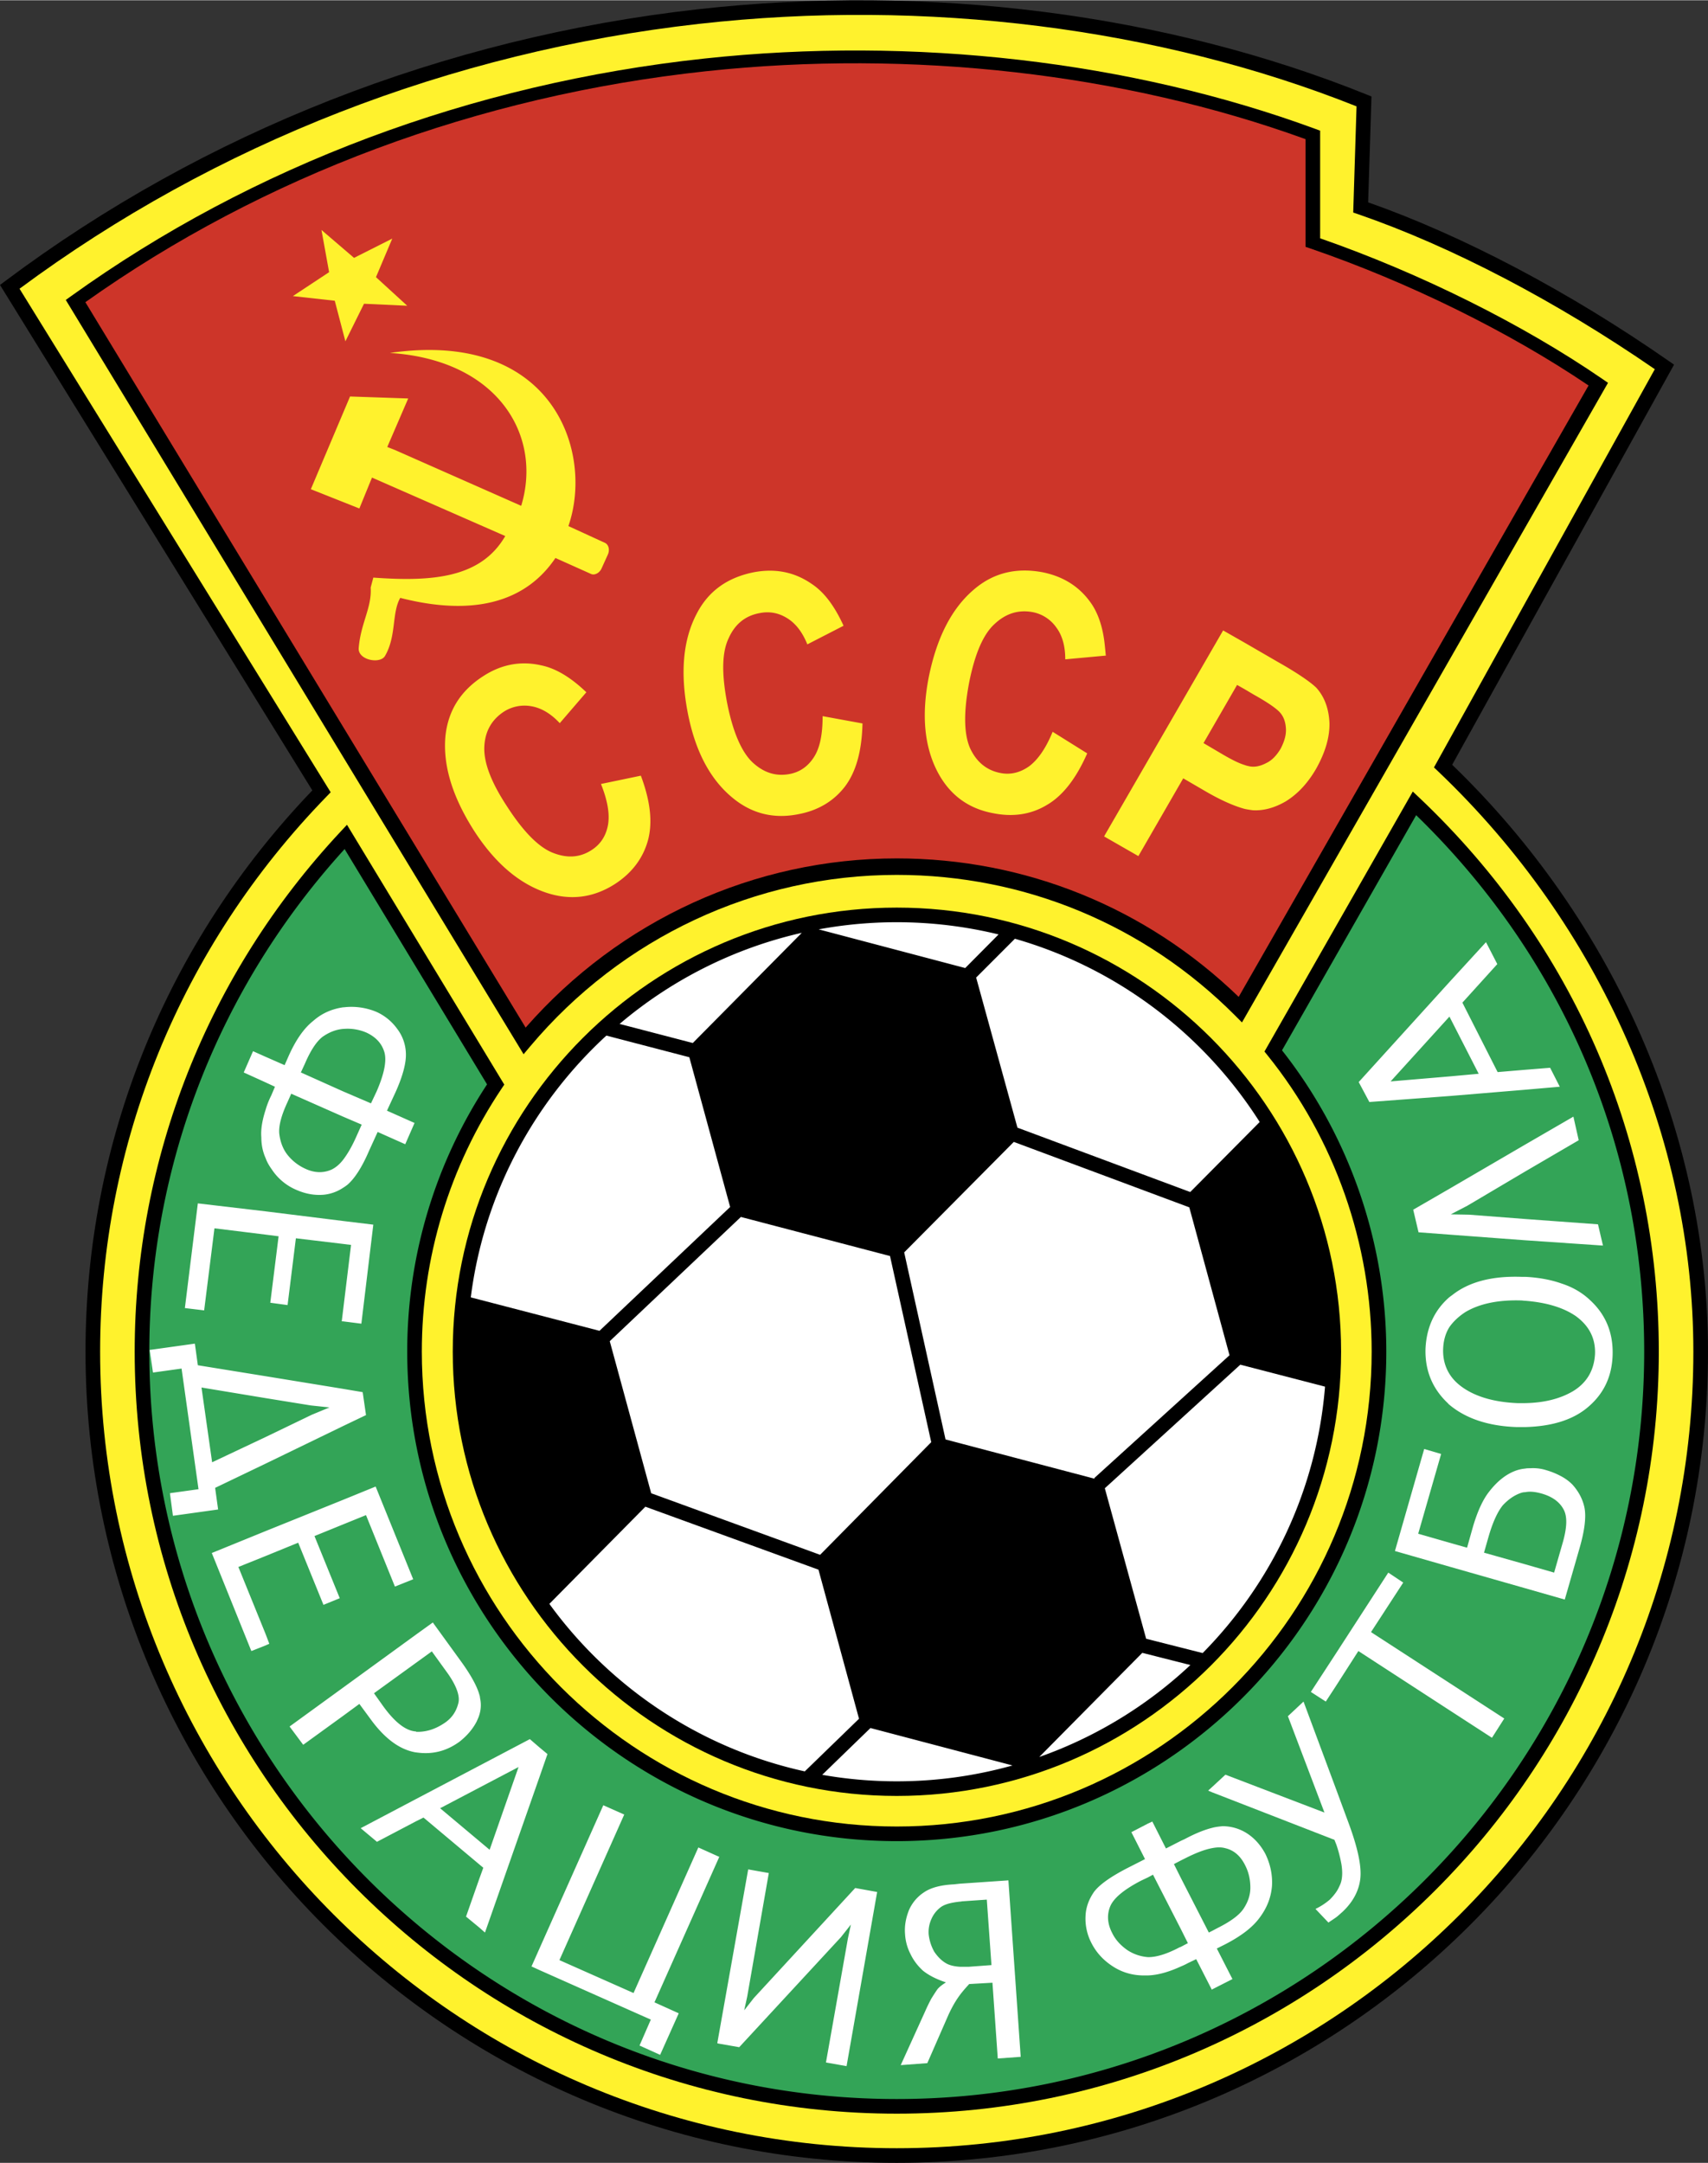
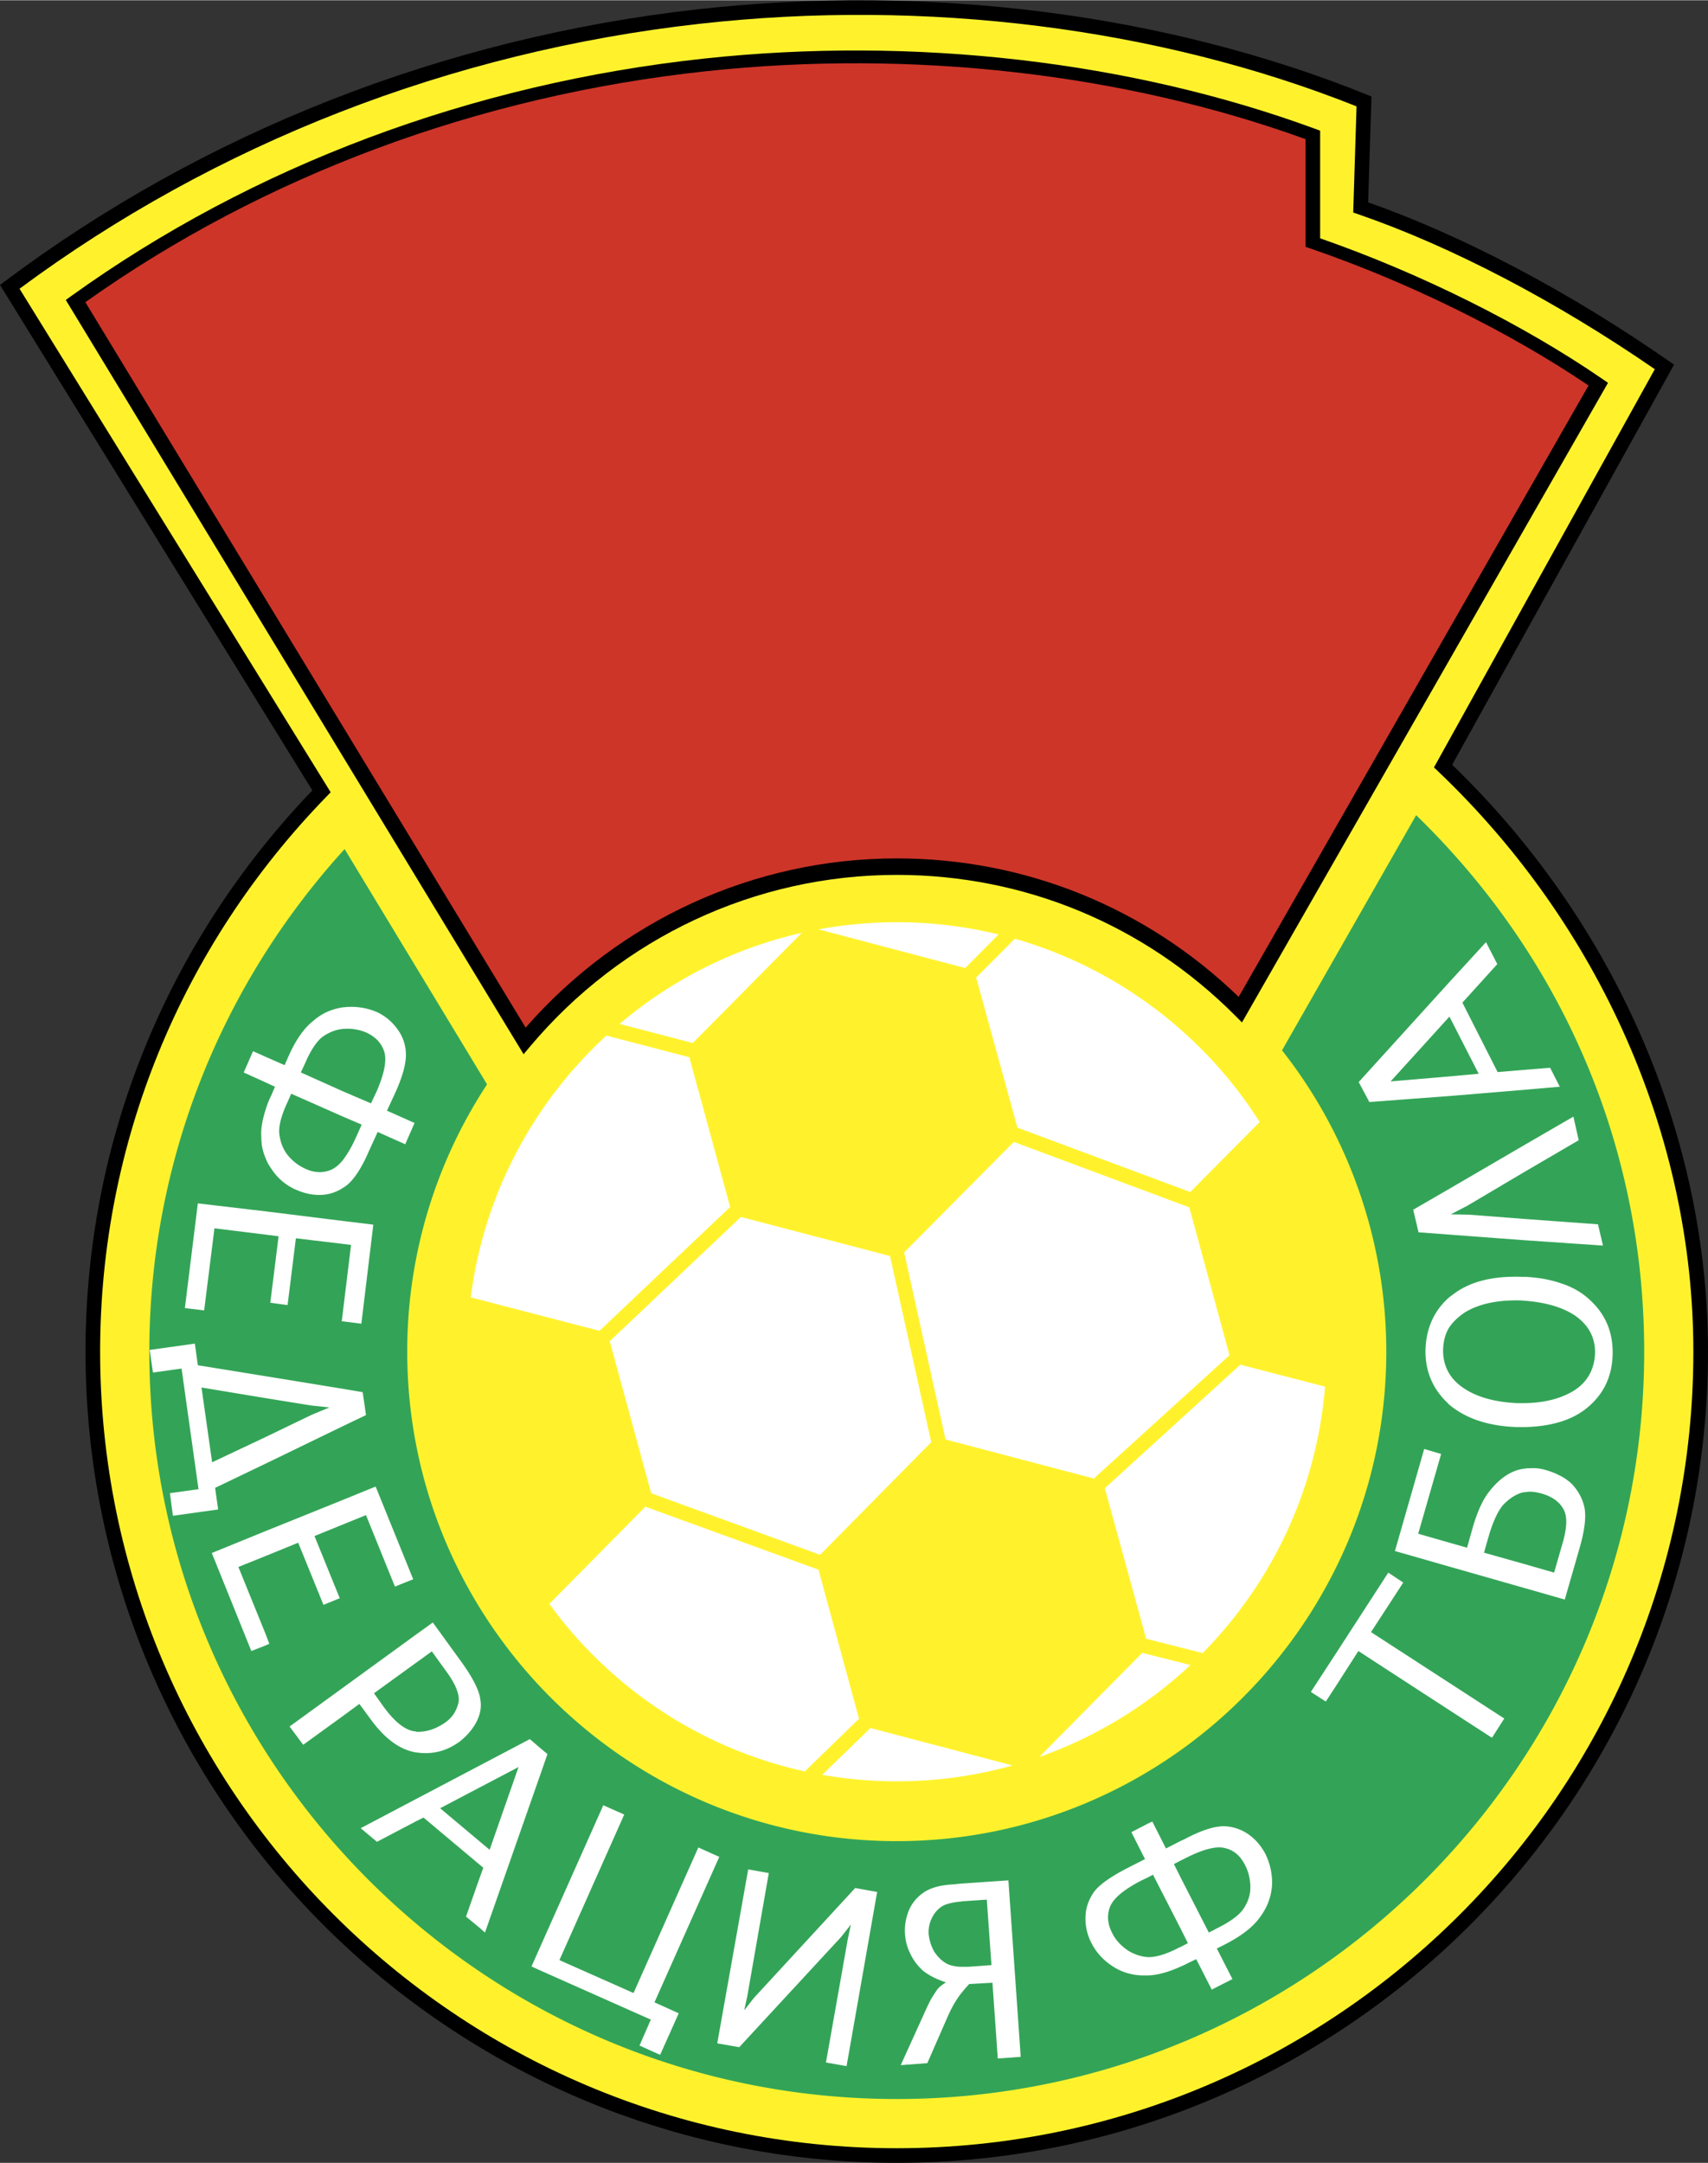
<svg xmlns="http://www.w3.org/2000/svg" width="1974" height="2500" viewBox="0 0 166.174 210.403">
  <rect x="0" y="0" width="166.174" height="210.403" fill="#333333" stroke="none" />
  <path d="M67.839.883C43.174 3.659 19.896 12.796.521 27.309L0 27.698l30.387 49.176C16.158 91.707 8.319 111.07 8.319 131.476c0 43.521 35.407 78.927 78.927 78.927s78.927-35.406 78.927-78.927c0-21.056-9.07-41.829-24.889-57.096l21.586-38.926-.527-.367c-9.664-6.729-20.019-12.185-29.233-15.426l.323-10.299-.46-.186C113.456 1.299 90.323-1.646 67.839.883z" />
  <path d="M67.998 2.297c22.079-2.484 44.775.373 63.982 8.026l-.323 10.329.495.17c9.048 3.119 19.268 8.467 28.847 15.073l-21.485 38.744.398.379c15.785 15.035 24.838 35.613 24.838 56.458 0 42.736-34.769 77.504-77.504 77.504-42.736 0-77.504-34.768-77.504-77.504 0-20.218 7.829-39.402 22.044-54.02l.387-.398L1.9 28.066C20.969 13.931 43.805 5.019 67.998 2.297z" fill="#fff22d" />
  <path d="M68.542 5.67C45.874 8.104 24.57 16.093 6.934 28.773l-.534.384 44.54 73.386.638-.759c8.916-10.606 21.917-16.689 35.669-16.689 12.437 0 24.132 4.863 32.929 13.694l.658.661 35.612-62.23-.54-.371c-7.746-5.327-17.729-10.295-27.467-13.687V12.688l-.465-.171C110.026 5.914 88.918 3.482 68.542 5.67z" />
  <path d="M68.694 6.905c19.99-2.147 40.676.206 58.323 6.608v10.475l.48.165c9.549 3.278 19.361 8.121 27.056 13.328l-34.04 59.483c-8.987-8.688-20.759-13.473-33.267-13.473-13.847 0-26.943 5.996-36.106 16.461L8.305 29.374C25.637 17.06 46.499 9.288 68.694 6.905z" fill="#cd3529" />
  <g fill="#fff22d">
-     <path d="M49.157 52.128c-2.36 4.074-7.048 4.462-12.836 4.042l-.258.97c.129 1.939-.97 3.46-1.164 5.885-.097 1.164 2.069 1.584 2.554.776 1.132-1.94.646-4.171 1.487-5.658 4.786 1.229 11.349 1.681 15.1-3.88l3.46 1.552c.355.162.84-.097 1.034-.55l.615-1.358c.194-.453.064-.97-.324-1.132L55.3 51.159c2.49-7.179-1.455-19.142-17.363-16.846 10.573.679 14.841 8.083 12.772 14.874l-12.287-5.432-.744-.291 2.037-4.721-5.658-.193-3.815 9.021 4.721 1.875 1.229-3.007 12.965 5.689zM32.57 29.236l-4.074-.453 3.524-2.328-.744-4.106 3.169 2.715 3.719-1.875-1.585 3.751 3.04 2.781-4.204-.194-1.811 3.654zM79.195 73.63c-.582.906-1.358 1.455-2.36 1.649-1.358.258-2.554-.129-3.654-1.165-1.067-1.035-1.908-3.007-2.458-5.852-.517-2.781-.485-4.818.162-6.176.615-1.391 1.617-2.199 3.007-2.458.97-.194 1.843-.032 2.684.485.841.518 1.487 1.358 1.972 2.554l3.524-1.811c-.873-1.908-1.875-3.266-3.104-4.074-1.681-1.165-3.557-1.52-5.626-1.132-2.586.517-4.43 1.843-5.562 4.042-1.326 2.522-1.616 5.723-.873 9.603.711 3.686 2.134 6.435 4.3 8.246 1.875 1.584 4.042 2.134 6.467 1.649 1.908-.356 3.428-1.261 4.527-2.684 1.1-1.455 1.649-3.492 1.713-6.144l-3.88-.711c.002 1.748-.257 3.074-.839 3.979zM58.469 76.25c.647 1.617.873 2.942.679 4.009-.194 1.035-.712 1.843-1.552 2.393-1.164.776-2.425.841-3.815.291-1.39-.55-2.877-2.069-4.462-4.527-1.552-2.36-2.264-4.268-2.199-5.788.064-1.487.711-2.619 1.875-3.395a3.717 3.717 0 0 1 2.684-.549c.97.161 1.908.711 2.781 1.649l2.586-3.007c-1.52-1.456-2.975-2.329-4.397-2.619-1.972-.453-3.88-.097-5.658 1.067-2.199 1.423-3.395 3.362-3.654 5.82-.259 2.845.679 5.917 2.813 9.248 2.037 3.137 4.397 5.141 7.081 6.014 2.328.744 4.527.453 6.596-.873 1.649-1.067 2.716-2.49 3.201-4.204.485-1.746.258-3.848-.679-6.337l-3.88.808zM100.115 74.536c-.873.614-1.811.84-2.781.646-1.358-.259-2.36-1.1-2.974-2.458-.583-1.391-.615-3.492-.065-6.37.55-2.749 1.358-4.656 2.458-5.659 1.099-1.035 2.328-1.422 3.719-1.164a3.647 3.647 0 0 1 2.295 1.488c.582.775.874 1.81.874 3.104l3.847-.355h.098a64.903 64.903 0 0 0-.098-1.002c-.161-1.617-.582-2.942-1.228-3.945-1.132-1.714-2.749-2.748-4.818-3.168-2.586-.485-4.817.064-6.693 1.681-2.167 1.843-3.622 4.688-4.398 8.568-.711 3.687-.42 6.758.906 9.248 1.164 2.166 2.942 3.492 5.368 3.944 1.939.388 3.686.129 5.238-.809 1.552-.905 2.845-2.586 3.913-5.012l-3.363-2.101c-.649 1.585-1.425 2.717-2.298 3.364zM128.084 66.905c-.518-.518-1.746-1.39-3.75-2.522l-3.234-1.875-2.101-1.197-11.512 19.918-.064.129.064.033 3.267 1.875 4.365-7.566 2.166 1.261c1.553.906 2.846 1.455 3.815 1.714.291.064.55.097.776.129 1.036.064 2.134-.227 3.234-.873 1.099-.679 2.102-1.713 2.942-3.169.905-1.616 1.326-3.104 1.293-4.462-.065-1.39-.485-2.522-1.261-3.395zm-3.492 5.917c-.388.646-.84 1.131-1.39 1.39-.549.291-1.1.42-1.617.324-.161-.033-.324-.065-.485-.13-.55-.162-1.261-.517-2.199-1.067l-1.81-1.067 3.266-5.659.743.42.873.518c1.391.776 2.264 1.39 2.587 1.778.356.42.517.938.55 1.552.032.615-.162 1.262-.518 1.941z" />
-   </g>
-   <path d="M137.004 77.772l-13.982 24.51.304.377c6.529 8.104 10.125 18.338 10.125 28.816 0 25.477-20.728 46.205-46.205 46.205-25.478 0-46.206-20.728-46.206-46.205 0-9.157 2.687-18.01 7.77-25.601l.252-.376-15.304-25.28-.642.688c-12.905 13.822-20.012 31.781-20.012 50.571 0 40.881 33.26 74.141 74.142 74.141s74.142-33.26 74.142-74.141c0-20.516-8.267-39.646-23.276-53.868l-.659-.623-.449.786z" />
+     </g>
  <path d="M137.78 79.285c14.305 13.882 22.186 32.374 22.186 52.191 0 40.097-32.622 72.718-72.719 72.718-40.098 0-72.719-32.622-72.719-72.718 0-18.113 6.749-35.432 19-48.894l13.859 22.894a47.265 47.265 0 0 0-7.767 26c0 26.262 21.366 47.627 47.628 47.627s47.627-21.366 47.627-47.627c0-10.636-3.609-21.018-10.146-29.312l13.051-22.879z" fill="#33a457" />
  <g fill="#fff">
    <path d="M152.981 144.409a4.592 4.592 0 0 0-1.099-.809 7.371 7.371 0 0 0-1.422-.582 4.273 4.273 0 0 0-1.584-.194c-.162 0-.323 0-.485.032a3.693 3.693 0 0 0-1.067.259c-.873.356-1.681 1.002-2.457 2.005-.582.744-1.099 1.843-1.552 3.363l-.582 2.07-1.714-.485-3.04-.873 2.231-7.76-1.648-.485-2.846 9.927 5.303 1.52 7.372 2.102 3.848 1.1 1.423-4.947c.518-1.778.679-3.137.484-4.042-.194-.875-.615-1.587-1.165-2.201zm-.905 5.529l-.873 3.039-2.813-.808-4.009-1.131.452-1.584c.421-1.455.906-2.457 1.39-3.04.518-.549 1.067-.938 1.682-1.164.162-.064.324-.097.485-.097.485-.097 1.002-.033 1.584.129 1.035.292 1.746.808 2.134 1.52.388.678.356 1.714-.032 3.136zM20.865 119.48l4.979.614 1.261.162-.808 6.466 1.682.227.808-6.499 4.591.549.776.098-.776 6.369-.129 1.067h.129l1.779.227 1.163-9.636-2.942-.356-7.534-.937-6.596-.776-1.261 10.185 1.875.226zM141.018 106.611l7.372-.614 3.363-.292-.938-1.843-2.425.194-2.683.226-3.428-6.758 3.395-3.75-1.099-2.134-3.557 3.88-8.827 9.732 1.035 1.94 7.792-.581zm0-7.728l2.846 5.562-2.846.258-5.723.485 5.723-6.305zM141.018 115.632l-3.525 2.037.518 2.199 3.007.226 7.372.55 7.566.517-.485-2.069-7.081-.517-5.465-.421-1.778-.032 1.617-.841 5.626-3.33 5.205-3.04-.516-2.296-4.689 2.717zM20.93 144.732l4.915-2.36 7.534-3.653 2.23-1.067-.323-2.231-1.907-.323-7.534-1.229-6.596-1.067-.291-2.102-4.397.614.323 2.199 2.781-.388 1.649 11.737-2.781.388.291 2.199 4.397-.614-.291-2.103zm-1.326-9.764l6.241 1.034 4.397.711 1.811.194-1.714.711-4.495 2.167-5.206 2.458-1.034-7.275zM154.695 126.464c-.743-.711-1.682-1.261-2.781-1.616-1.002-.356-2.199-.583-3.524-.647h-.356c-2.877-.097-5.141.485-6.79 1.811-.064.033-.129.097-.226.162-1.455 1.261-2.231 2.942-2.328 5.012-.065 2.134.678 3.913 2.198 5.334.033.065.097.097.129.13 1.584 1.325 3.751 2.069 6.531 2.167h.841c2.49-.065 4.494-.647 5.95-1.811 1.648-1.326 2.49-3.04 2.555-5.206.064-2.167-.68-3.946-2.199-5.336zm-1.649 8.86c-1.261.743-2.813 1.131-4.656 1.164h-.775c-2.231-.097-4.009-.614-5.303-1.519-.55-.389-.97-.809-1.293-1.326-.42-.679-.646-1.487-.614-2.425.032-.809.227-1.52.614-2.134.388-.55.906-1.035 1.552-1.455 1.358-.809 3.169-1.196 5.4-1.131.129 0 .291.032.42.032 2.037.162 3.687.646 4.915 1.487 1.293.937 1.94 2.166 1.875 3.719-.098 1.583-.809 2.779-2.135 3.588zM26.75 105.706l-.355.841a8.24 8.24 0 0 0-.55 1.39c-.323 1.002-.485 1.908-.42 2.685 0 .711.129 1.39.42 2.036.129.356.323.711.582 1.067a5.381 5.381 0 0 0 2.458 2.037c.906.388 1.746.518 2.587.453a4.11 4.11 0 0 0 1.908-.679c.162-.097.291-.194.42-.291.711-.614 1.423-1.714 2.102-3.298l.84-1.842 2.684 1.196.905-2.07-2.683-1.196.84-1.811c.711-1.584 1.035-2.845 1.002-3.75a4.124 4.124 0 0 0-.841-2.393 5.023 5.023 0 0 0-2.004-1.649 6.297 6.297 0 0 0-3.201-.453h-.064c-1.1.162-2.07.582-2.91 1.326-.905.711-1.714 1.875-2.425 3.492l-.355.809-1.843-.809-1.229-.55-.905 2.07 2.134.97.903.419zm2.91-2.232c.55-1.292 1.131-2.166 1.713-2.619.647-.453 1.294-.711 2.005-.775h.032a4.654 4.654 0 0 1 2.231.355c.905.42 1.487 1.035 1.746 1.875.259.841 0 2.134-.744 3.848l-.55 1.164-2.715-1.164-4.107-1.843.389-.841zm-1.714 3.784l.388-.873 5.044 2.23 1.811.776-.55 1.229c-.42.937-.841 1.648-1.261 2.198-.356.453-.711.744-1.1.938-.776.355-1.649.355-2.554-.064a4.672 4.672 0 0 1-1.778-1.391c-.421-.549-.68-1.229-.776-2.037-.065-.743.194-1.745.776-3.006zM69.883 180.85l.097-.226-.097-.033-1.94-.873-6.305 14.162-7.211-3.201 6.305-14.162-2.036-.906-6.209 13.937-.776 1.745.776.356 10.832 4.818-1.099 2.522 2.005.906 1.81-4.042-2.36-1.067zM121.391 178.392a4.4 4.4 0 0 0-2.457-.743c-.292.032-.646.064-1.002.161-.776.194-1.649.55-2.684 1.1l-.356.162-1.455.744-1.326-2.619-.42.194-1.617.84 1.326 2.62-1.779.905c-1.552.808-2.619 1.552-3.168 2.264-.517.744-.808 1.52-.84 2.393a5.13 5.13 0 0 0 .55 2.554c.484.97 1.196 1.747 2.166 2.361.97.614 2.037.873 3.169.841h.194c.938-.033 2.004-.324 3.201-.874a6.43 6.43 0 0 0 .679-.323l.809-.388 1.52 2.975.032-.033 1.973-1.002-1.52-2.975.84-.421c1.552-.808 2.651-1.648 3.331-2.587.679-.905 1.099-1.907 1.196-3.071.064-1.099-.162-2.134-.647-3.136-.454-.842-1.036-1.489-1.715-1.942zm-6.499 10.994l-.162.064c-1.229.647-2.23.938-2.975.938h-.064a4.24 4.24 0 0 1-2.005-.68c-.646-.453-1.164-1.002-1.487-1.682-.453-.873-.518-1.746-.194-2.554.324-.808 1.326-1.649 3.008-2.522l.679-.323.485-.259 2.716 5.302.679 1.358-.68.358zm6.079-3.686c-.421.615-1.261 1.229-2.49 1.843l-.55.292-.323.162-2.716-5.303-.679-1.358.679-.355.518-.259c.97-.485 1.81-.808 2.521-.938.485-.097.906-.097 1.261 0 .841.194 1.487.743 1.94 1.649.355.679.517 1.423.517 2.199 0 .709-.225 1.389-.678 2.068zM73.343 194.365l-.938 1.197.291-1.326 2.102-12.029-2.005-.355-2.91 16.361-.097.55.097.032 2.037.356 9.894-10.703.97-1.228-.291 1.358-2.134 12.06 2.005.356 2.975-16.944-2.135-.387zM93.39 183.243l-.583.064c-1.358.065-2.296.355-2.91.776a3.963 3.963 0 0 0-1.455 1.713c-.324.809-.453 1.584-.388 2.36a4.81 4.81 0 0 0 .517 1.908c.291.615.68 1.132 1.197 1.617.55.453 1.293.841 2.263 1.164-.355.226-.614.42-.809.646-.097.129-.291.42-.614.938-.291.549-.485.97-.582 1.196l-2.393 5.271 2.587-.194 2.037-4.656c.323-.711.679-1.358 1.132-1.973.291-.388.582-.712.905-1.067l2.263-.128.518 7.372 2.231-.162-1.197-17.169-4.719.324zm.873 8.083h-.873c-.518-.033-.938-.129-1.261-.292-.485-.259-.873-.646-1.229-1.164a4.446 4.446 0 0 1-.55-1.714 3.085 3.085 0 0 1 .259-1.455c.194-.453.485-.841.906-1.164.388-.291 1.002-.453 1.875-.549.097 0 .194-.033.258-.033l2.36-.162.453 6.37-2.198.163zM133.387 158.766l3.136-4.818-1.455-.97-5.109 7.889-2.424 3.719 1.454.937.97-1.487 2.199-3.428 8.86 5.756 4.138 2.683 1.197-1.875-5.335-3.459zM40.459 170.471h.033c1.52.226 2.91-.097 4.203-1.035.744-.582 1.293-1.229 1.682-1.973.097-.226.194-.42.258-.646a3.149 3.149 0 0 0 .065-1.649c0-.097-.032-.226-.065-.323-.226-.808-.808-1.875-1.714-3.136l-2.812-3.88-1.617 1.165-7.113 5.173-5.206 3.783 1.326 1.779 3.88-2.813 1.584-1.164 1.261 1.713c1.325 1.744 2.715 2.747 4.235 3.006zm.033-8.73l1.52-1.1 1.52 2.102c.873 1.229 1.229 2.23 1.067 2.91-.194.809-.614 1.455-1.326 1.94-.905.614-1.81.905-2.78.873 0 0 0-.033-.033-.033-.97-.064-2.037-.873-3.201-2.49l-.873-1.229 4.106-2.973zM23.193 152.428l2.651-1.067 3.169-1.293 2.457 6.046 1.585-.646-2.458-6.047 2.781-1.132 2.231-.905 2.813 6.952 1.778-.711-3.653-9.021-3.169 1.293-7.534 3.039-5.238 2.134 3.848 9.538 1.39-.549.356-.162-.356-.938zM53.264 170.632l-.776-.646-.938-.808-4.915 2.586-6.143 3.233-5.4 2.846 1.584 1.326 3.815-2.005.711-.355 5.432 4.559.388.324-.388 1.067-1.293 3.686 1.293 1.067.55.485 5.303-15.132.777-2.233zm-5.627 9.312l-1.002-.841-3.815-3.201 3.815-2.005 3.815-2.004-2.813 8.051z" />
-     <path d="M129.959 173.963l-3.137-8.439-1.52 1.423 3.557 9.377-9.636-3.686-1.293 1.196-.388.356.388.162 11.898 4.624.13.323.064.161c.13.388.324 1.002.485 1.875.129.776.097 1.455-.097 1.94-.13.292-.259.582-.453.841a5.489 5.489 0 0 1-.582.679 6.495 6.495 0 0 1-1.39.905l1.261 1.326c.226-.162.485-.323.711-.485.226-.161.42-.355.647-.549 1.034-.97 1.616-2.07 1.746-3.266.129-1.261-.291-3.104-1.197-5.529l-1.194-3.234z" />
  </g>
-   <path d="M87.247 88.278c-23.82 0-43.198 19.379-43.198 43.198 0 23.837 19.378 43.23 43.198 43.23 23.837 0 43.23-19.393 43.23-43.23 0-23.819-19.393-43.198-43.23-43.198z" />
  <path d="M71.037 117.405l-3.971-14.57-8.07-2.105c-7.087 6.517-11.924 15.445-13.193 25.47l12.522 3.253 12.712-12.048zM79.631 152.692l-16.842-6.127-9.341 9.455c5.92 8.142 14.7 14.07 24.851 16.296l5.276-5.119-3.944-14.505zM107.49 144.771l4.02 14.64 5.499 1.394c6.695-6.792 11.089-15.858 11.905-25.92l-8.242-2.138-13.182 12.024zM79.995 172.651c2.356.415 4.779.632 7.251.632 3.901 0 7.678-.539 11.263-1.543l-13.82-3.642-4.694 4.553zM101.111 170.917a41.856 41.856 0 0 0 14.704-8.948l-4.68-1.186-10.024 10.134zM98.634 111.073l-10.664 10.75 4.023 18.199 14.523 3.827-.057-.062 13.163-11.957-3.914-14.391zM94.971 95.084l4.017 14.603 16.812 6.263 6.758-6.815c-5.429-8.537-13.87-14.981-23.816-17.828l-3.771 3.777zM86.591 122.176l-14.509-3.801-12.758 12.087 4.032 14.795 16.433 5.989 10.812-10.96zM78.009 90.731a41.682 41.682 0 0 0-17.727 8.864l7.122 1.857 10.605-10.721zM97.152 90.888a41.885 41.885 0 0 0-17.502-.494l14.258 3.764 3.244-3.27z" fill="#fff" />
</svg>